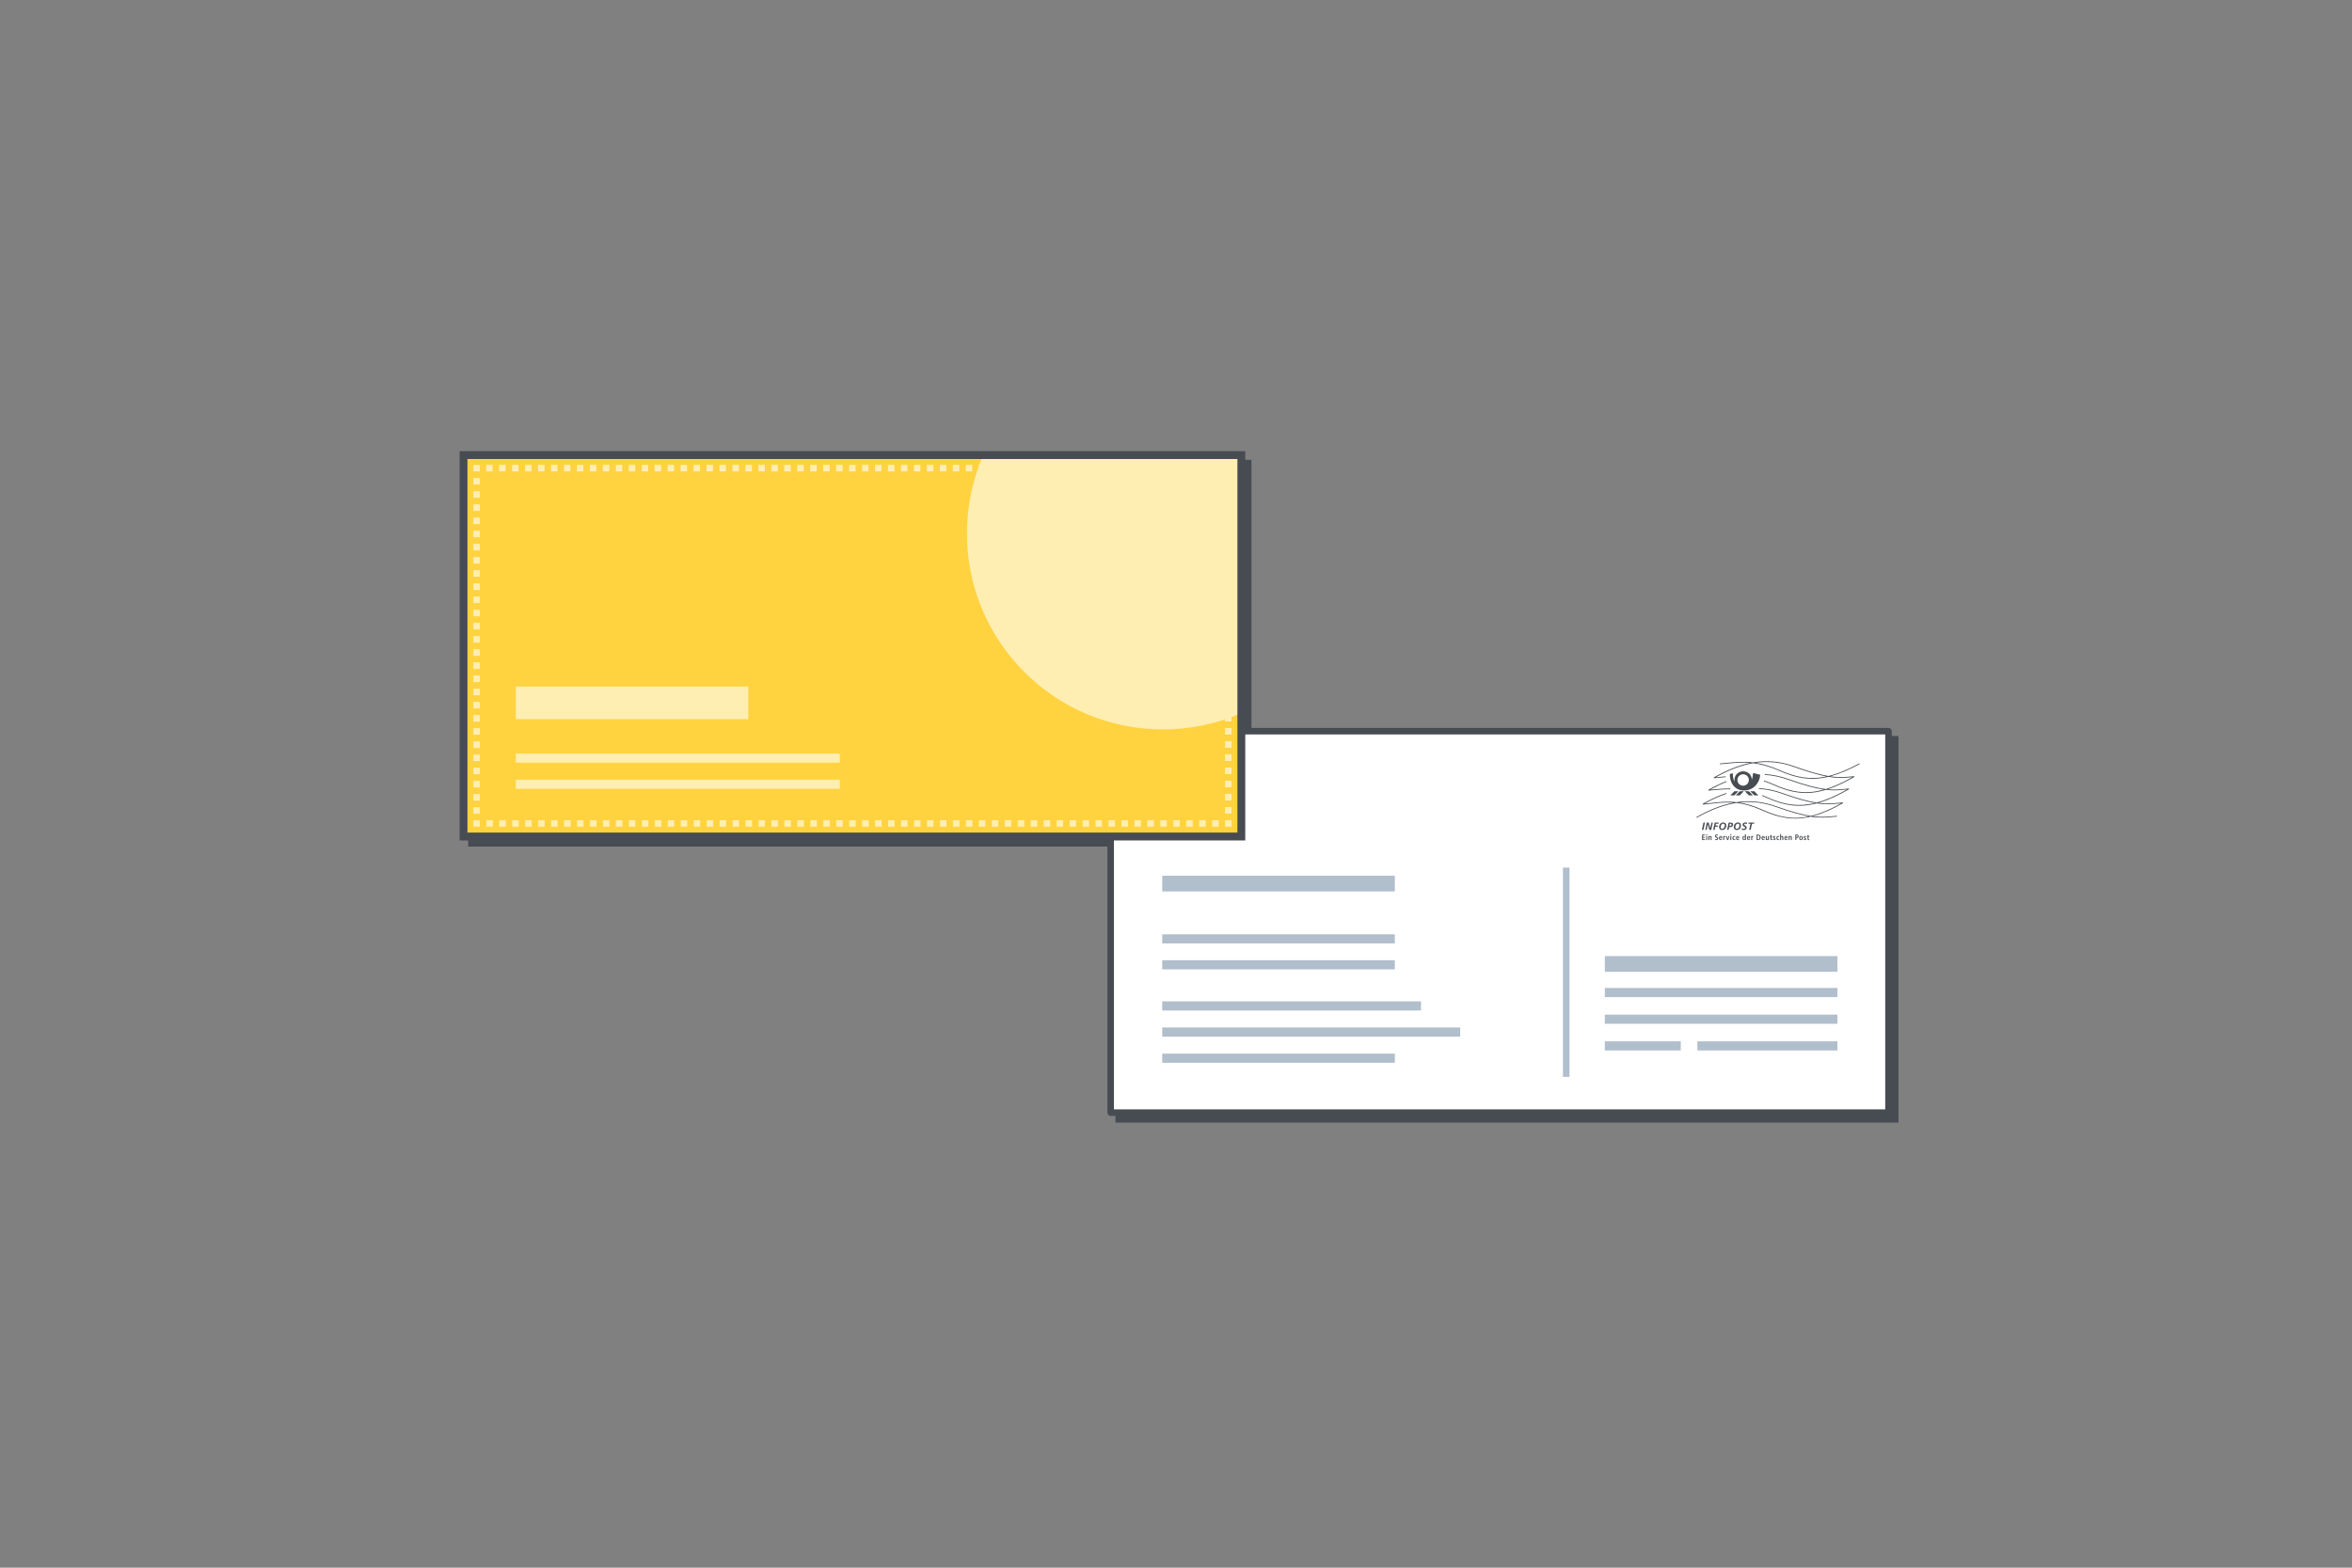
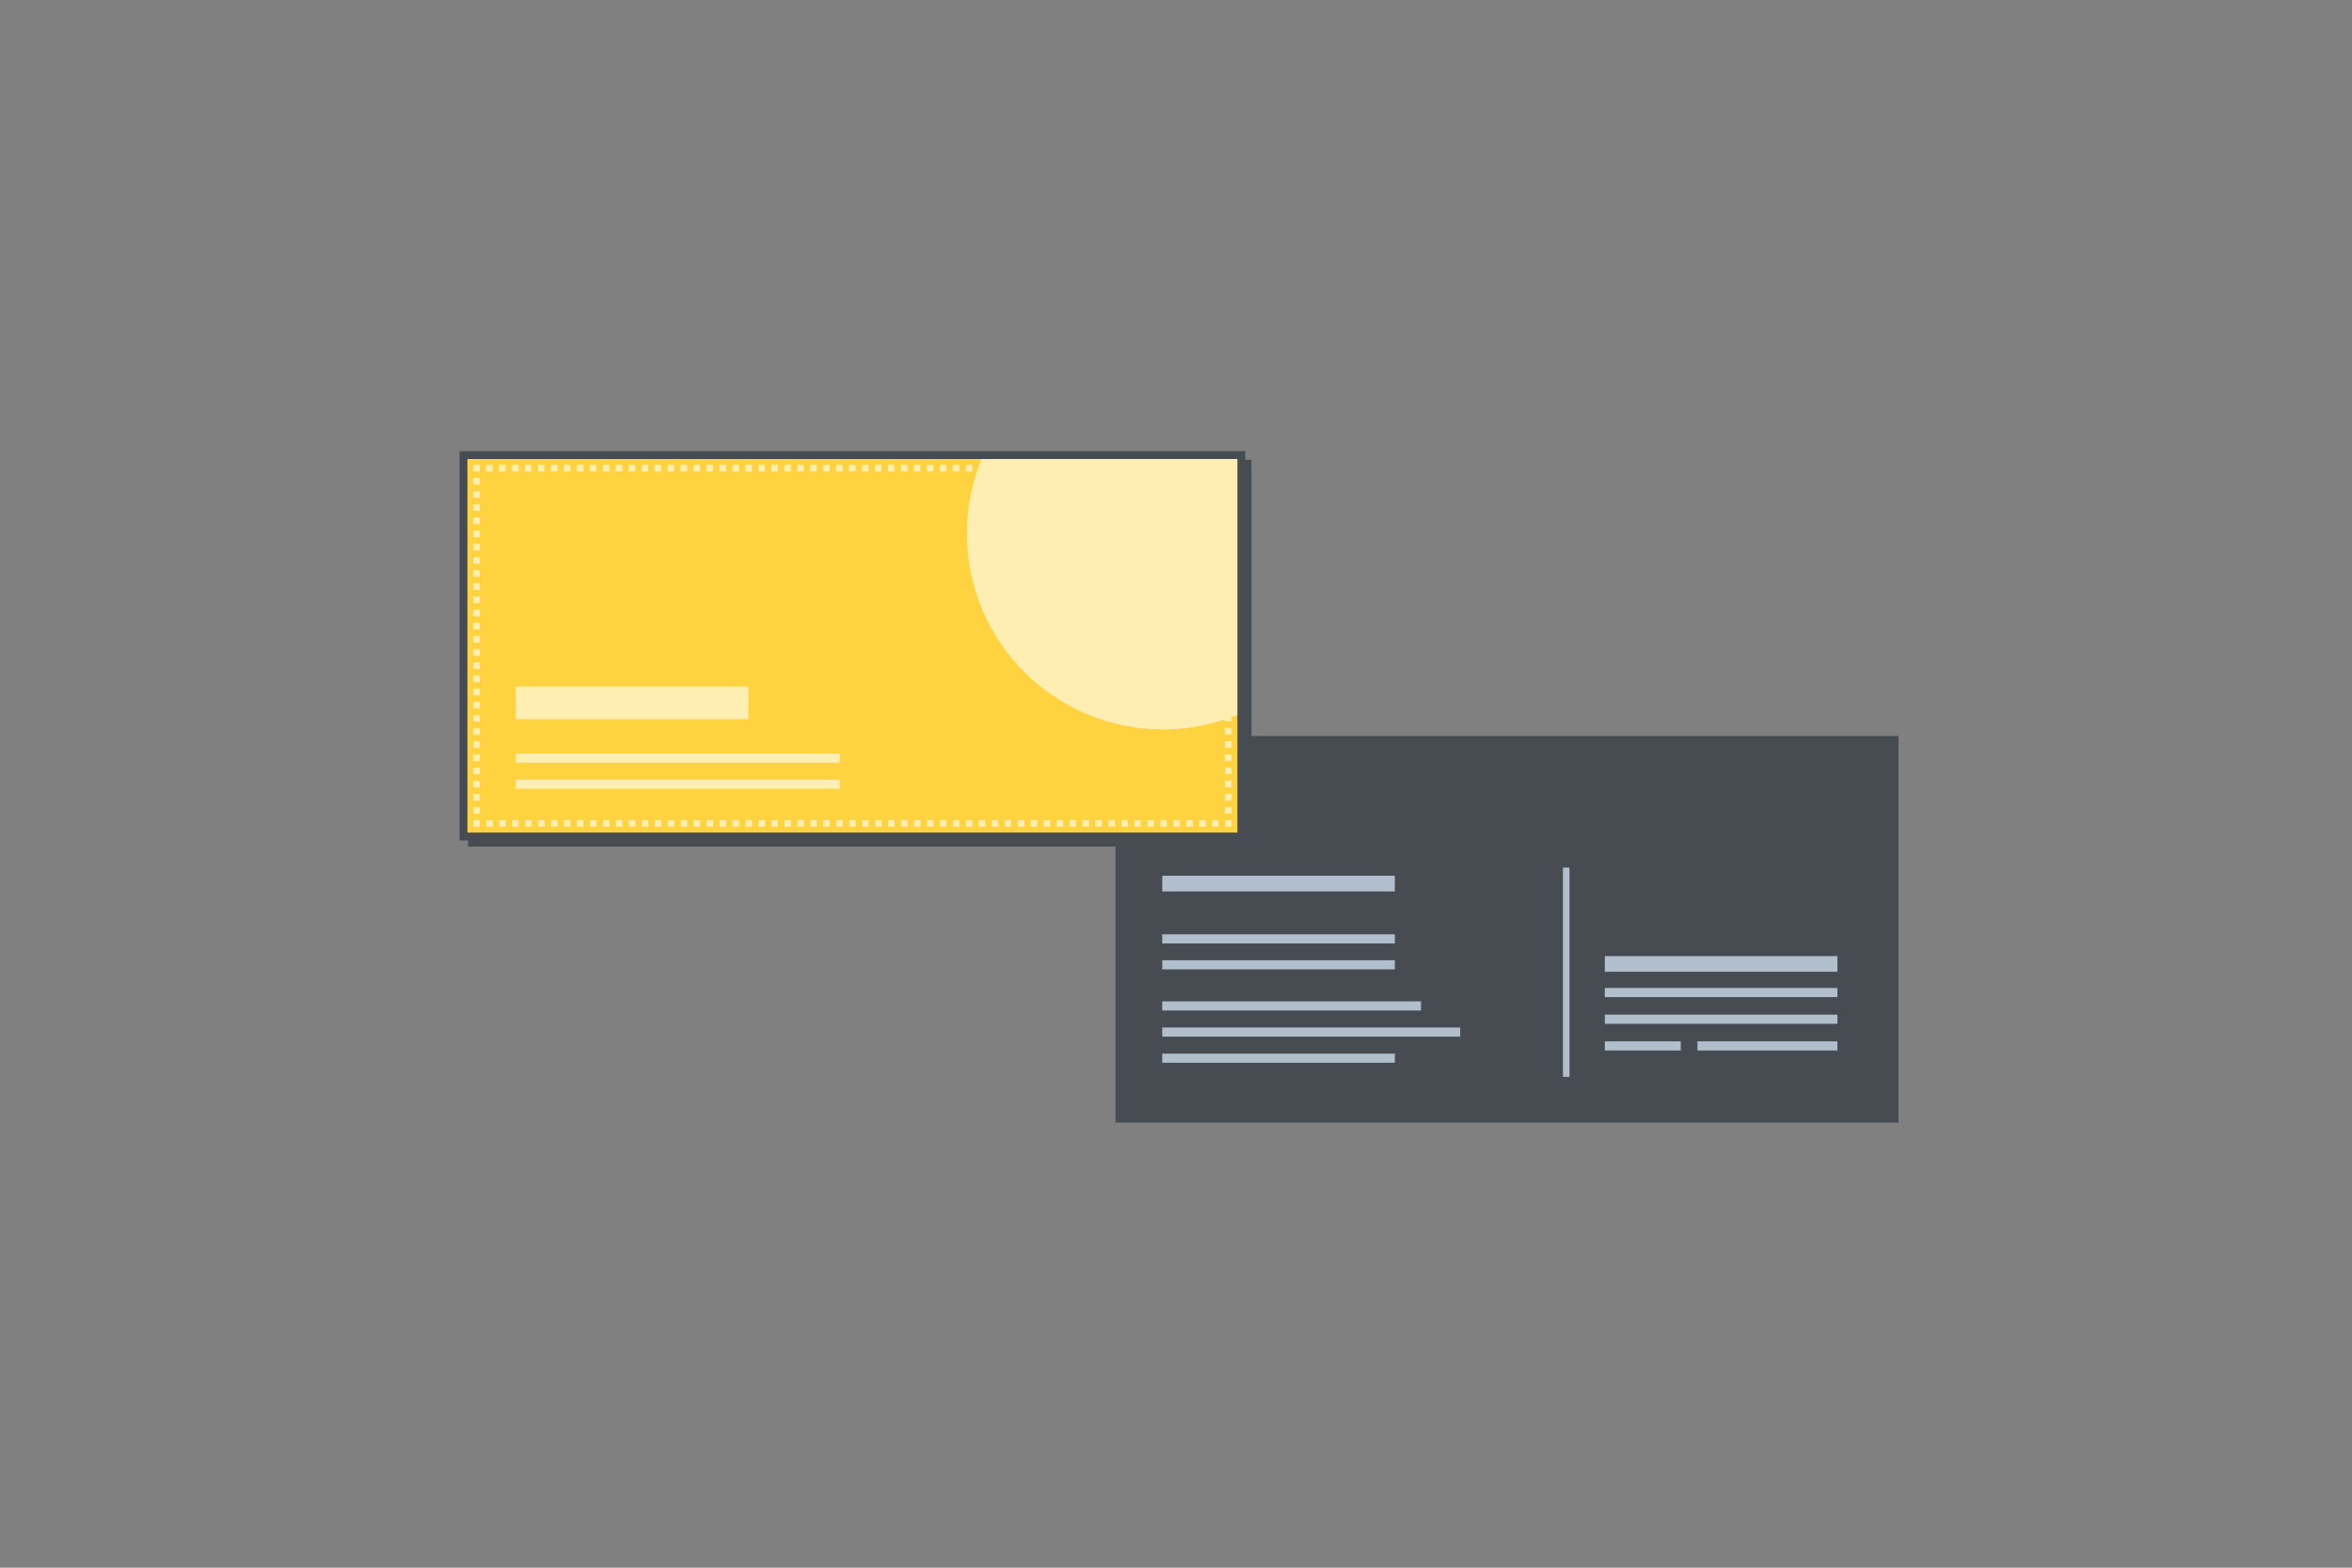
<svg xmlns="http://www.w3.org/2000/svg" viewBox="0 0 1800 1200">
  <rect x="0" y="0" width="1800" height="1200" fill="#808080" stroke="none" />
  <defs>
    <clipPath id="clippath-1">
      <rect x="354.72" y="348.35" width="595.28" height="291.97" style="fill: none; stroke: #474c52; stroke-miterlimit: 10; stroke-width: 6px;" />
    </clipPath>
  </defs>
  <g id="shadow">
    <g>
      <rect x="855.67" y="565.35" width="595.28" height="291.97" style="fill: #474c52; stroke: #474c52; stroke-miterlimit: 10; stroke-width: 4px;" />
      <g>
        <rect x="360.39" y="354.02" width="595.28" height="291.97" style="fill: #474c52; stroke: #474c52; stroke-miterlimit: 10; stroke-width: 4px;" />
        <g>
          <rect x="360.39" y="354.02" width="595.28" height="291.97" style="fill: #474c52;" />
          <rect x="360.39" y="354.02" width="595.28" height="291.97" style="fill: none; stroke: #474c52; stroke-miterlimit: 10; stroke-width: 4px;" />
        </g>
      </g>
    </g>
  </g>
  <g id="icons">
    <g>
      <g>
-         <rect x="850" y="559.68" width="595.28" height="291.97" style="fill: #fff; stroke: #474c52; stroke-linejoin: round; stroke-width: 5px;" />
        <g>
          <polygon points="1331.5 605.66 1334.59 605.66 1331.47 608.81 1328.39 608.81 1331.5 605.66 1331.5 605.66" style="fill: #474c52;" />
          <polygon points="1327.34 605.66 1330.43 605.66 1327.31 608.81 1324.23 608.81 1327.34 605.66 1327.34 605.66" style="fill: #474c52;" />
          <polygon points="1338.39 605.66 1335.31 605.66 1338.42 608.81 1341.51 608.81 1338.39 605.66 1338.39 605.66" style="fill: #474c52;" />
          <polygon points="1342.55 605.66 1339.47 605.66 1342.58 608.81 1345.67 608.81 1342.55 605.66 1342.55 605.66" style="fill: #474c52;" />
          <path d="M1340.66,596.9c.54-1.46.9-3.68.98-5.23l5.48,1.36c-.44,6.43-5.26,12.06-12.41,12.06-8.09,0-11.21-7.38-10.79-12.71l2.38-.41c-.39,3.03.55,5.22,1.2,6.22-.77-4.29,2.47-7.76,6.52-7.77,3.65,0,6.66,2.66,6.65,6.48h0ZM1329.65,597.04h0c0-2.42,1.96-4.38,4.38-4.38s4.38,1.96,4.38,4.38-1.96,4.38-4.38,4.38-4.38-1.96-4.38-4.38h0Z" style="fill: #474c52; fill-rule: evenodd;" />
          <path d="M1418.93,594.14s-1.97.2-1.97.2c-5.14.46-9.57.85-16.14-.1,6.81-1.81,14.1-4.92,22.46-9.39l-.28-.53c-8.88,4.75-16.54,7.95-23.7,9.68-6.21-1.05-14.34-3.26-26.47-7.59-10.37-3.69-20.57-4.67-31.29-2.82-7.38-.89-13.7-.27-19.9.34l-5.39.49.05.6,5.4-.49c5.6-.55,11.3-1.11,17.79-.55-8.82,1.8-18.02,5.5-27.97,11.14l.17.56,4.98-.44c1.33-.12,2.67-.25,4.02-.36-.02-.2-.03-.4-.04-.6-1.36.11-2.7.24-4.03.37l-3.54.32c10.14-5.61,19.51-9.19,28.49-10.75,5.92.72,12.53,2.41,20.32,5.88,13.46,5.99,24.65,7.61,37.45,4.53,7.43,1.24,12.15.82,17.69.33l.57-.05c-7.47,4.17-14.08,7.18-20.28,9.07-6.5-.77-15.06-2.87-28.57-7.68-6.12-2.18-12.15-3.43-18.23-3.76l.1.61c5.98.34,11.91,1.58,17.93,3.72,12.63,4.5,20.96,6.63,27.32,7.53-13.11,3.66-24.43,2.22-38.08-3.93-2.7-1.21-5.24-2.2-7.69-3.02l-.19.56c2.42.82,4.96,1.81,7.63,3.01,14.27,6.43,26.01,7.77,39.83,3.58,5.92.69,10.15.29,14.84-.16l1.38-.13c-8.63,4.83-16.2,8.15-23.29,10.02-6.26-.96-14.39-3.09-26.42-7.38-5.85-2.09-11.64-3.31-17.48-3.66l-.56.58c5.97.31,11.88,1.52,17.85,3.65,11.22,4,19.06,6.12,25.16,7.18-12.33,2.94-23.25,1.43-35.8-4.22-1.61-.73-3.16-1.37-4.66-1.96l.45.82c1.29.52,2.61,1.06,3.97,1.68,13.15,5.92,24.53,7.35,37.56,3.92,7.17,1.08,11.9.63,17.22.13l1.36-.12c-8.74,4.88-16.25,7.95-23.06,9.6-6.28-.96-14.44-3.1-26.54-7.4-10.16-3.62-20.09-4.69-30.41-3.13-7.15-.82-13.27-.11-19.27.58l-5.08.52c5.67-3.11,11.09-5.56,16.36-7.39l.47-.81c-5.88,1.98-11.97,4.75-18.36,8.34l.25.59,6.42-.66c5.33-.62,10.75-1.24,16.91-.79-9.01,1.69-18.35,5.35-28.42,11.06l.29.52c10.84-6.14,20.82-9.9,30.44-11.36,5.63.65,11.9,2.26,19.27,5.58,12.28,5.53,23.48,8.2,37.51,4.94,7.28,1.12,12.05.67,17.43.17l2.69-.25-.05-.6-2.69.25c-4.96.47-9.4.89-15.82.05,6.89-1.79,14.47-4.99,23.2-9.96l-.17-.56-2.78.25c-4.92.47-9.34.89-15.69.07,7.07-2.04,14.65-5.49,23.28-10.4l-.17-.56-2.78.25c-4.28.41-8.17.78-13.34.3,6.22-2.04,12.89-5.17,20.41-9.46l-.3-.52h0ZM1362.12,589.54h0c-7.01-3.12-13.06-4.81-18.52-5.65,9.9-1.39,19.39-.34,29.02,3.09,11.28,4.02,19.11,6.22,25.17,7.37-12.1,2.6-22.85.9-35.67-4.81h0ZM1348.46,619.63h0c-6.51-2.93-12.16-4.53-17.28-5.33,9.45-1.09,18.61.06,27.95,3.39,11.22,4,19.07,6.13,25.18,7.19-13.18,2.8-23.82.17-35.86-5.26h0Z" style="fill: #474c52;" />
          <path d="M1321.09,597.93c-4.45,1.79-9.01,4-13.73,6.68l.17.56,3.95-.33c4.19-.37,8.31-.71,12.67-.67l.23-.3-.25-.31c-4.37-.05-8.49.31-12.7.68l-2.54.21c4.24-2.35,8.36-4.33,12.38-5.95l-.17-.57h0Z" style="fill: #474c52;" />
          <polygon points="1303.65 629.67 1304.82 629.67 1303.64 635.25 1302.47 635.25 1303.65 629.67 1303.65 629.67" style="fill: #474c52;" />
          <polygon points="1306.24 629.67 1307.66 629.67 1308.85 633.91 1308.87 633.91 1309.78 629.67 1310.83 629.67 1309.62 635.25 1308.18 635.25 1307.02 630.97 1307 630.97 1306.11 635.25 1305.04 635.25 1306.24 629.67 1306.24 629.67" style="fill: #474c52;" />
          <polygon points="1312.28 629.67 1315.36 629.67 1315.17 630.55 1313.22 630.55 1312.92 631.92 1314.79 631.92 1314.61 632.8 1312.74 632.8 1312.22 635.25 1311.11 635.25 1312.28 629.67 1312.28 629.67" style="fill: #474c52;" />
          <path d="M1321.15,631.94c0,.91-.34,1.8-.94,2.47-.58.65-1.43.94-2.37.94-1.38,0-2.2-.99-2.2-2.32,0-.89.31-1.75.88-2.42.61-.7,1.38-1.04,2.3-1.04,1.51,0,2.33.88,2.33,2.37h0ZM1316.82,633.09h0c0,.73.37,1.38,1.17,1.38,1.28,0,1.99-1.54,1.99-2.65,0-.74-.38-1.37-1.19-1.37-1.3,0-1.98,1.51-1.98,2.64h0Z" style="fill: #474c52;" />
          <path d="M1322.89,635.25h-1.12l1.18-5.58h.94c1.04,0,2.45.06,2.45,1.45s-1.11,2.02-2.36,2.02h-.65l-.45,2.12h0ZM1323.53,632.25h.4c.61,0,1.25-.32,1.25-1.02,0-.57-.46-.69-.94-.69h-.35l-.36,1.7h0Z" style="fill: #474c52;" />
          <path d="M1332.38,631.94c0,.91-.34,1.8-.94,2.47-.58.65-1.43.94-2.37.94-1.38,0-2.2-.99-2.2-2.32,0-.89.31-1.75.88-2.42.61-.7,1.38-1.04,2.29-1.04,1.51,0,2.33.88,2.33,2.37h0ZM1328.05,633.09h0c0,.73.37,1.38,1.18,1.38,1.28,0,1.99-1.54,1.99-2.65,0-.74-.38-1.37-1.19-1.37-1.3,0-1.97,1.51-1.97,2.64h0Z" style="fill: #474c52;" />
          <path d="M1336.91,630.74c-.33-.17-.75-.29-1.16-.29s-.94.16-.94.64c0,.9,1.9.84,1.9,2.39,0,1.37-1.07,1.86-2.3,1.86-.54,0-1.09-.13-1.59-.31l.29-.95c.43.2.89.38,1.37.38.54,0,1.06-.27,1.06-.87,0-1.01-1.9-.85-1.9-2.34,0-1.18,1.01-1.69,2.08-1.69.49,0,.99.06,1.45.25l-.26.92h0Z" style="fill: #474c52;" />
          <polygon points="1338.26 629.67 1342.58 629.67 1342.39 630.55 1340.82 630.55 1339.8 635.25 1338.63 635.25 1339.65 630.55 1338.07 630.55 1338.26 629.67 1338.26 629.67" style="fill: #474c52;" />
          <polygon points="1302.62 638.84 1304.82 638.84 1304.82 639.45 1303.38 639.45 1303.38 640.57 1304.74 640.57 1304.74 641.18 1303.38 641.18 1303.38 642.41 1304.88 642.41 1304.88 643.02 1302.62 643.02 1302.62 638.84 1302.62 638.84" style="fill: #474c52;" />
          <path d="M1305.76,638.62h.77v.73h-.77v-.73h0ZM1305.77,639.93h.74v3.09h-.74v-3.09h0Z" style="fill: #474c52;" />
          <path d="M1307.45,640.44c0-.19,0-.37-.02-.51h.7c0,.16.02.32.02.47h.02,0c.11-.19.32-.52.82-.52.7,0,.91.52.91,1.15v1.99h-.74v-1.85c0-.47-.12-.67-.43-.67-.39,0-.53.33-.53.73v1.8h-.74v-2.58h0Z" style="fill: #474c52;" />
          <path d="M1312.56,642.21c.15.1.48.26.89.26.34,0,.64-.18.64-.61,0-.3-.17-.43-.55-.63l-.39-.22c-.41-.23-.68-.56-.68-1.1,0-.75.62-1.14,1.32-1.14.44,0,.76.11.88.15l-.04.64c-.19-.07-.43-.18-.79-.18-.38,0-.58.21-.58.49,0,.31.21.43.45.56l.45.25c.49.28.73.54.73,1.13,0,.85-.61,1.26-1.4,1.26-.42,0-.74-.06-.95-.18l.04-.68h0Z" style="fill: #474c52;" />
          <path d="M1317.87,642.87c-.16.07-.48.2-.92.2-1,0-1.43-.71-1.43-1.55,0-.92.49-1.64,1.27-1.64.67,0,1.24.39,1.24,1.65v.14h-1.79c0,.53.21.85.79.85.46,0,.67-.14.81-.24l.04.59h0ZM1317.3,641.21h0c0-.55-.18-.82-.52-.82-.39,0-.55.41-.55.82h1.07Z" style="fill: #474c52;" />
          <path d="M1318.81,640.44c0-.19,0-.37-.02-.51h.67c0,.19.03.38.03.56h.01c.09-.24.32-.61.79-.61.05,0,.08.01.12.02v.7c-.06-.02-.13-.03-.21-.03-.31,0-.64.19-.64.76v1.69h-.74v-2.58h0Z" style="fill: #474c52;" />
          <polygon points="1320.82 639.93 1321.59 639.93 1322.22 642.32 1322.23 642.32 1322.87 639.93 1323.58 639.93 1322.64 643.02 1321.76 643.02 1320.82 639.93 1320.82 639.93" style="fill: #474c52;" />
          <path d="M1324.23,638.62h.77v.73h-.77v-.73h0ZM1324.24,639.93h.75v3.09h-.75v-3.09h0Z" style="fill: #474c52;" />
          <path d="M1328.03,642.95c-.17.07-.43.13-.73.13-1.02,0-1.45-.71-1.45-1.59s.46-1.6,1.49-1.6c.23,0,.51.07.65.13l-.04.59c-.13-.07-.32-.15-.52-.15-.56,0-.81.38-.81,1.04,0,.58.28,1.02.85,1.02.18,0,.43-.08.53-.15l.04.59h0Z" style="fill: #474c52;" />
          <path d="M1330.94,642.87c-.16.07-.48.2-.93.2-1,0-1.43-.71-1.43-1.55,0-.92.49-1.64,1.27-1.64.67,0,1.24.39,1.24,1.65v.14h-1.79c0,.53.21.85.78.85.46,0,.67-.14.81-.24l.04.59h0ZM1330.38,641.21h0c0-.55-.18-.82-.52-.82-.39,0-.55.41-.55.82h1.07Z" style="fill: #474c52;" />
          <path d="M1336.15,638.52v3.97c0,.22,0,.41.03.53h-.7c-.01-.09-.02-.27-.02-.48h-.02c-.12.27-.34.53-.82.53-.77,0-1.09-.73-1.09-1.59,0-1.01.4-1.6,1.07-1.6.44,0,.69.25.8.49h.01v-1.85h.74ZM1334.82,642.53h0c.44,0,.59-.47.59-1.06s-.17-1.04-.58-1.04-.56.4-.56,1.02c0,.71.11,1.07.54,1.07h0Z" style="fill: #474c52;" />
          <path d="M1339.3,642.87c-.16.07-.48.2-.92.2-1,0-1.43-.71-1.43-1.55,0-.92.49-1.64,1.27-1.64.67,0,1.24.39,1.24,1.65v.14h-1.79c0,.53.21.85.79.85.46,0,.67-.14.81-.24l.04.59h0ZM1338.73,641.21h0c0-.55-.18-.82-.52-.82-.39,0-.55.41-.55.82h1.07Z" style="fill: #474c52;" />
          <path d="M1340.24,640.44c0-.19,0-.37-.02-.51h.67c0,.19.02.38.02.56h.01c.09-.24.33-.61.79-.61.05,0,.08.01.12.02v.7c-.06-.02-.13-.03-.21-.03-.31,0-.64.19-.64.76v1.69h-.75v-2.58h0Z" style="fill: #474c52;" />
          <path d="M1344.35,638.84h1.09c1.31,0,2,.71,2,2.09s-.84,2.09-2,2.09h-1.09v-4.19h0ZM1345.12,642.44h.26c.86,0,1.25-.59,1.25-1.51s-.39-1.51-1.25-1.51h-.26v3.01h0Z" style="fill: #474c52;" />
          <path d="M1350.43,642.87c-.15.07-.48.2-.92.2-1,0-1.43-.71-1.43-1.55,0-.92.49-1.64,1.27-1.64.67,0,1.24.39,1.24,1.65v.14h-1.79c0,.53.21.85.79.85.46,0,.67-.14.81-.24l.04.59h0ZM1349.86,641.21h0c0-.55-.18-.82-.52-.82-.39,0-.55.41-.55.82h1.07Z" style="fill: #474c52;" />
          <path d="M1353.79,642.51c0,.19,0,.37.02.51h-.7c0-.16-.03-.32-.03-.47h-.02s0,0,0,0c-.14.23-.34.52-.82.52-.7,0-.91-.52-.91-1.15v-1.99h.74v1.85c0,.47.13.67.45.67.39,0,.51-.36.51-.76v-1.77h.74v2.58h0Z" style="fill: #474c52;" />
          <path d="M1354.93,639.3l.74-.23v.86h.62v.55h-.62v1.6c0,.33.12.43.34.43.13,0,.23-.04.28-.07v.53c-.12.05-.28.1-.5.1-.55,0-.87-.25-.87-.9v-1.69h-.49v-.55h.49v-.64h0Z" style="fill: #474c52;" />
          <path d="M1356.88,642.3c.12.05.43.21.77.21.27,0,.48-.07.48-.31,0-.12-.06-.23-.33-.39l-.31-.18c-.31-.19-.65-.38-.65-.87,0-.43.41-.88,1.07-.88.4,0,.7.1.78.13l-.04.58c-.19-.07-.38-.14-.65-.14-.3,0-.43.12-.43.3,0,.17.13.26.35.4l.37.23c.38.25.58.42.58.78,0,.57-.48.91-1.15.91-.38,0-.7-.09-.86-.15l.04-.62h0Z" style="fill: #474c52;" />
          <path d="M1361.7,642.95c-.17.07-.43.13-.73.13-1.02,0-1.45-.71-1.45-1.59s.46-1.6,1.49-1.6c.24,0,.51.07.65.13l-.04.59c-.13-.07-.32-.15-.52-.15-.56,0-.81.38-.81,1.04,0,.58.28,1.02.84,1.02.18,0,.43-.08.53-.15l.04.59h0Z" style="fill: #474c52;" />
          <path d="M1362.34,638.52h.74v1.81h.02c.13-.19.3-.45.77-.45.7,0,.91.52.91,1.15v1.99h-.74v-1.85c0-.47-.12-.67-.43-.67-.39,0-.53.33-.53.73v1.8h-.74v-4.5h0Z" style="fill: #474c52;" />
          <path d="M1367.92,642.87c-.15.07-.48.2-.92.2-1,0-1.43-.71-1.43-1.55,0-.92.49-1.64,1.27-1.64.67,0,1.24.39,1.24,1.65v.14h-1.79c0,.53.21.85.79.85.46,0,.67-.14.81-.24l.04.59h0ZM1367.36,641.21h0c0-.55-.18-.82-.52-.82-.39,0-.55.41-.55.82h1.07Z" style="fill: #474c52;" />
          <path d="M1368.84,640.44c0-.19,0-.37-.02-.51h.7c0,.16.03.32.03.47h.02,0c.11-.19.32-.52.82-.52.7,0,.91.52.91,1.15v1.99h-.74v-1.85c0-.47-.12-.67-.43-.67-.39,0-.53.33-.53.73v1.8h-.75v-2.58h0Z" style="fill: #474c52;" />
          <path d="M1373.97,638.84h1.2c.87,0,1.31.48,1.31,1.27s-.45,1.28-1.31,1.28h-.43v1.64h-.77v-4.19h0ZM1375.03,640.8h0c.48,0,.69-.23.69-.69s-.21-.68-.69-.68h-.29v1.37h.29Z" style="fill: #474c52;" />
          <path d="M1378.3,639.89c.63,0,1.35.33,1.35,1.59s-.73,1.6-1.35,1.6-1.36-.3-1.36-1.6.73-1.59,1.36-1.59h0ZM1378.3,642.54h0c.48,0,.59-.55.59-1.07s-.11-1.06-.59-1.06-.59.54-.59,1.06.11,1.07.59,1.07h0Z" style="fill: #474c52;" />
          <path d="M1380.36,642.3c.12.05.43.21.78.21.27,0,.48-.07.48-.31,0-.12-.06-.23-.33-.39l-.3-.18c-.31-.19-.65-.38-.65-.87,0-.43.41-.88,1.07-.88.4,0,.7.1.77.13l-.04.58c-.19-.07-.38-.14-.65-.14-.3,0-.43.12-.43.3,0,.17.13.26.35.4l.37.23c.38.25.58.42.58.78,0,.57-.48.91-1.15.91-.38,0-.7-.09-.86-.15l.04-.62h0Z" style="fill: #474c52;" />
          <path d="M1383.35,639.3l.74-.23v.86h.62v.55h-.62v1.6c0,.33.12.43.34.43.13,0,.23-.04.28-.07v.53c-.11.05-.27.1-.5.1-.55,0-.86-.25-.86-.9v-1.69h-.49v-.55h.49v-.64h0Z" style="fill: #474c52;" />
        </g>
        <rect x="1196.14" y="664.12" width="5" height="160.17" style="fill: #b1becc;" />
        <g>
          <line x1="889.47" y1="676.35" x2="1067.47" y2="676.35" style="fill: none; stroke: #b1becc; stroke-miterlimit: 10; stroke-width: 12px;" />
          <line x1="889.47" y1="738.51" x2="1067.47" y2="738.51" style="fill: none; stroke: #b1becc; stroke-miterlimit: 10; stroke-width: 7px;" />
          <line x1="889.47" y1="770.01" x2="1087.5" y2="770.01" style="fill: none; stroke: #b1becc; stroke-miterlimit: 10; stroke-width: 7px;" />
          <line x1="889.47" y1="790.01" x2="1117.5" y2="790.01" style="fill: none; stroke: #b1becc; stroke-miterlimit: 10; stroke-width: 7px;" />
          <line x1="889.47" y1="810.01" x2="1067.47" y2="810.01" style="fill: none; stroke: #b1becc; stroke-miterlimit: 10; stroke-width: 7px;" />
        </g>
        <g>
          <line x1="1228.19" y1="737.85" x2="1406.19" y2="737.85" style="fill: none; stroke: #b1becc; stroke-miterlimit: 10; stroke-width: 12px;" />
          <line x1="1228.19" y1="759.74" x2="1406.19" y2="759.74" style="fill: none; stroke: #b1becc; stroke-miterlimit: 10; stroke-width: 7px;" />
          <line x1="1228.19" y1="780.17" x2="1406.19" y2="780.17" style="fill: none; stroke: #b1becc; stroke-miterlimit: 10; stroke-width: 7px;" />
          <line x1="1228.19" y1="800.6" x2="1286.3" y2="800.6" style="fill: none; stroke: #b1becc; stroke-miterlimit: 10; stroke-width: 7px;" />
          <line x1="1299.03" y1="800.6" x2="1406.19" y2="800.6" style="fill: none; stroke: #b1becc; stroke-miterlimit: 10; stroke-width: 7px;" />
        </g>
        <line x1="889.47" y1="718.67" x2="1067.47" y2="718.67" style="fill: none; stroke: #b1becc; stroke-miterlimit: 10; stroke-width: 7px;" />
      </g>
      <g>
        <rect x="354.72" y="348.35" width="595.28" height="291.97" style="fill: #ffd240; stroke: #474c52; stroke-linejoin: round; stroke-width: 5px;" />
        <g>
          <line x1="394.72" y1="538" x2="572.72" y2="538" style="fill: none; stroke: #ffeeb2; stroke-miterlimit: 10; stroke-width: 25px;" />
          <line x1="394.72" y1="580.31" x2="642.75" y2="580.31" style="fill: none; stroke: #ffeeb2; stroke-miterlimit: 10; stroke-width: 7px;" />
          <line x1="394.72" y1="600.32" x2="642.75" y2="600.32" style="fill: none; stroke: #ffeeb2; stroke-miterlimit: 10; stroke-width: 7px;" />
        </g>
        <g>
          <g style="clip-path: url(#clippath-1);">
            <circle cx="890" cy="408.35" r="150" style="fill: #ffeeb2;" />
          </g>
          <rect x="354.72" y="348.35" width="595.28" height="291.97" style="fill: none; stroke: #474c52; stroke-miterlimit: 10; stroke-width: 6px;" />
        </g>
        <g>
          <polyline points="940 360.85 940 358.35 937.5 358.35" style="fill: none; stroke: #ffeeb2; stroke-miterlimit: 10; stroke-width: 5px;" />
          <line x1="932.54" y1="358.35" x2="369.7" y2="358.35" style="fill: none; stroke: #ffeeb2; stroke-dasharray: 4.96 4.96; stroke-miterlimit: 10; stroke-width: 5px;" />
          <polyline points="367.22 358.35 364.72 358.35 364.72 360.85" style="fill: none; stroke: #ffeeb2; stroke-miterlimit: 10; stroke-width: 5px;" />
          <line x1="364.72" y1="365.88" x2="364.72" y2="625.3" style="fill: none; stroke: #ffeeb2; stroke-dasharray: 5.04 5.04; stroke-miterlimit: 10; stroke-width: 5px;" />
          <polyline points="364.72 627.82 364.72 630.32 367.22 630.32" style="fill: none; stroke: #ffeeb2; stroke-miterlimit: 10; stroke-width: 5px;" />
          <line x1="372.18" y1="630.32" x2="935.02" y2="630.32" style="fill: none; stroke: #ffeeb2; stroke-dasharray: 4.96 4.96; stroke-miterlimit: 10; stroke-width: 5px;" />
          <polyline points="937.5 630.32 940 630.32 940 627.82" style="fill: none; stroke: #ffeeb2; stroke-miterlimit: 10; stroke-width: 5px;" />
          <line x1="940" y1="622.78" x2="940" y2="363.36" style="fill: none; stroke: #ffeeb2; stroke-dasharray: 5.04 5.04; stroke-miterlimit: 10; stroke-width: 5px;" />
        </g>
      </g>
    </g>
  </g>
</svg>